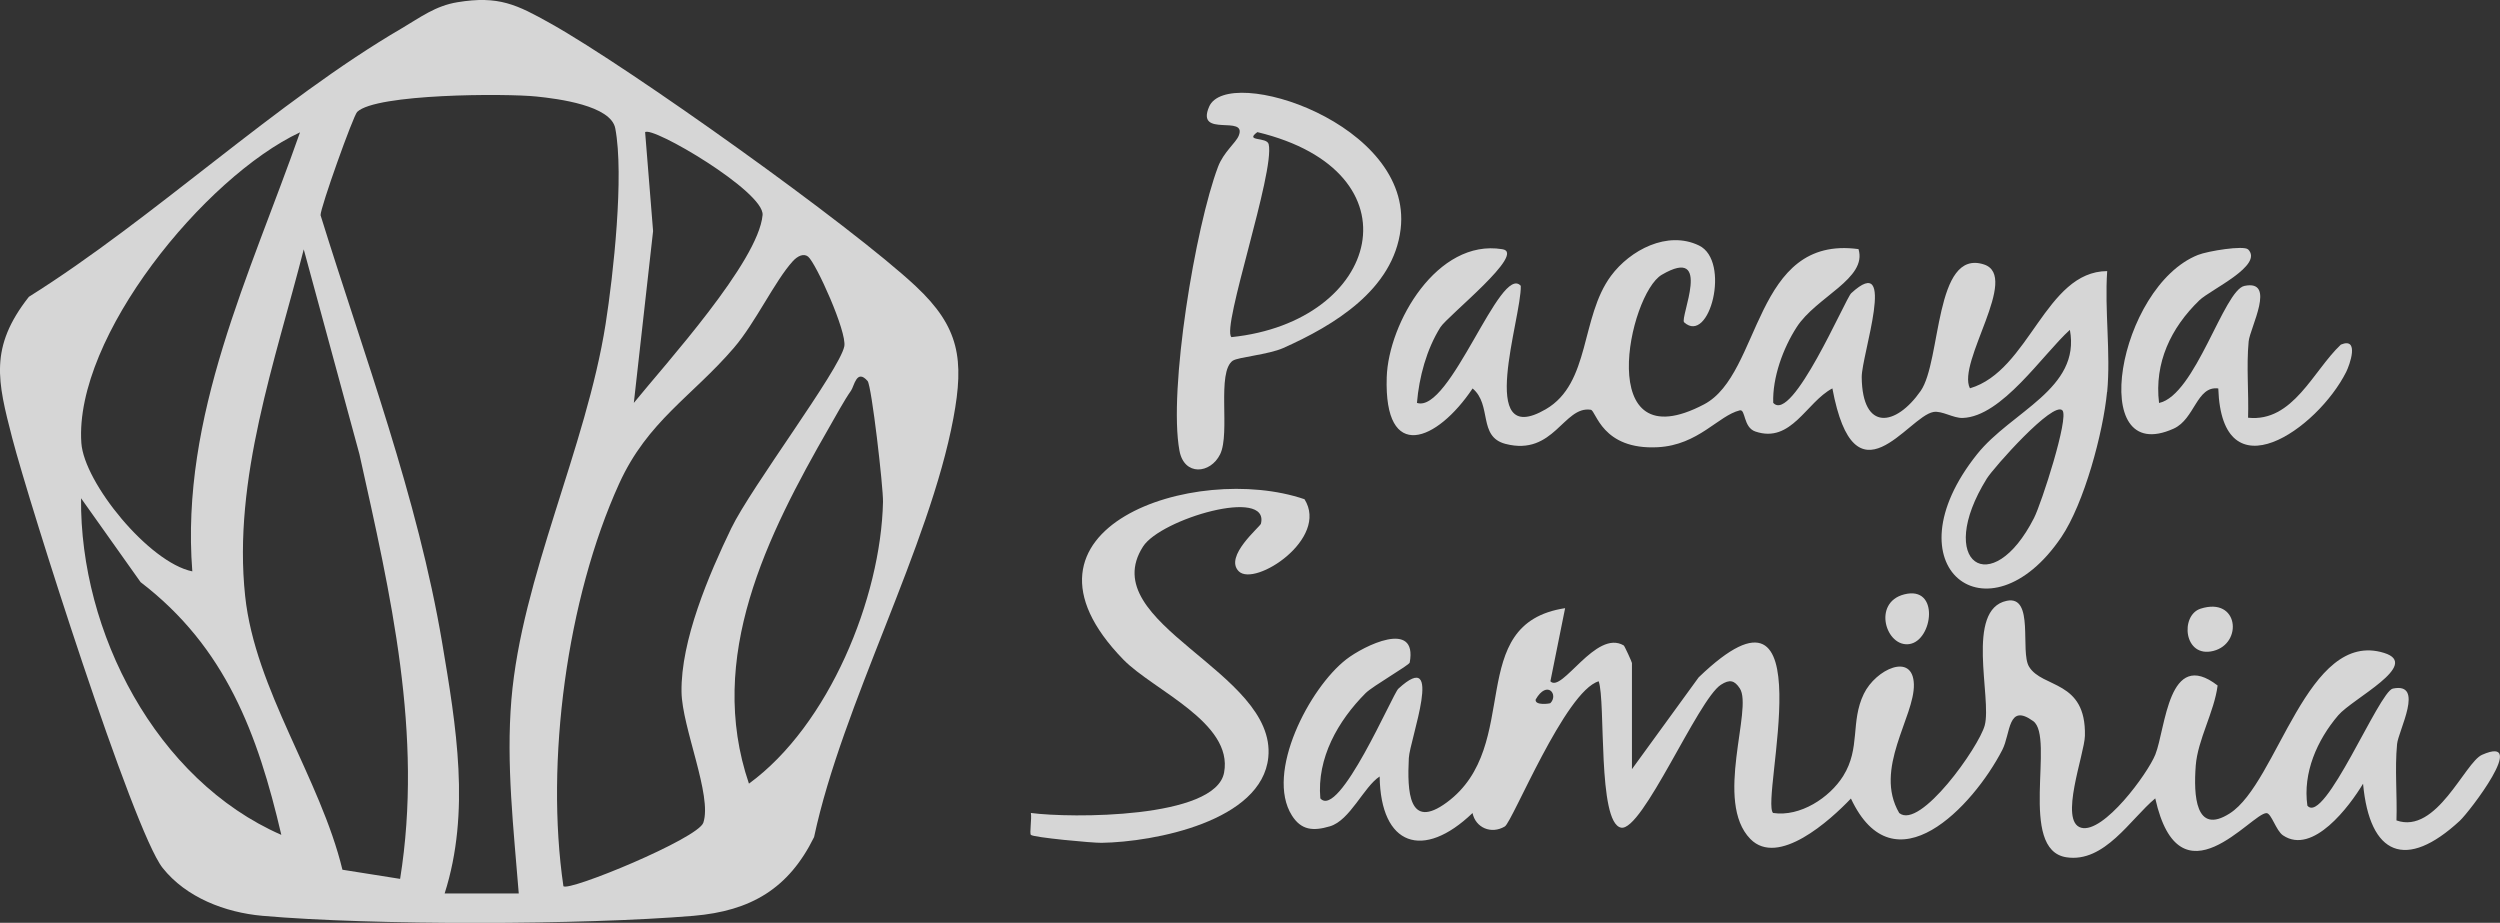
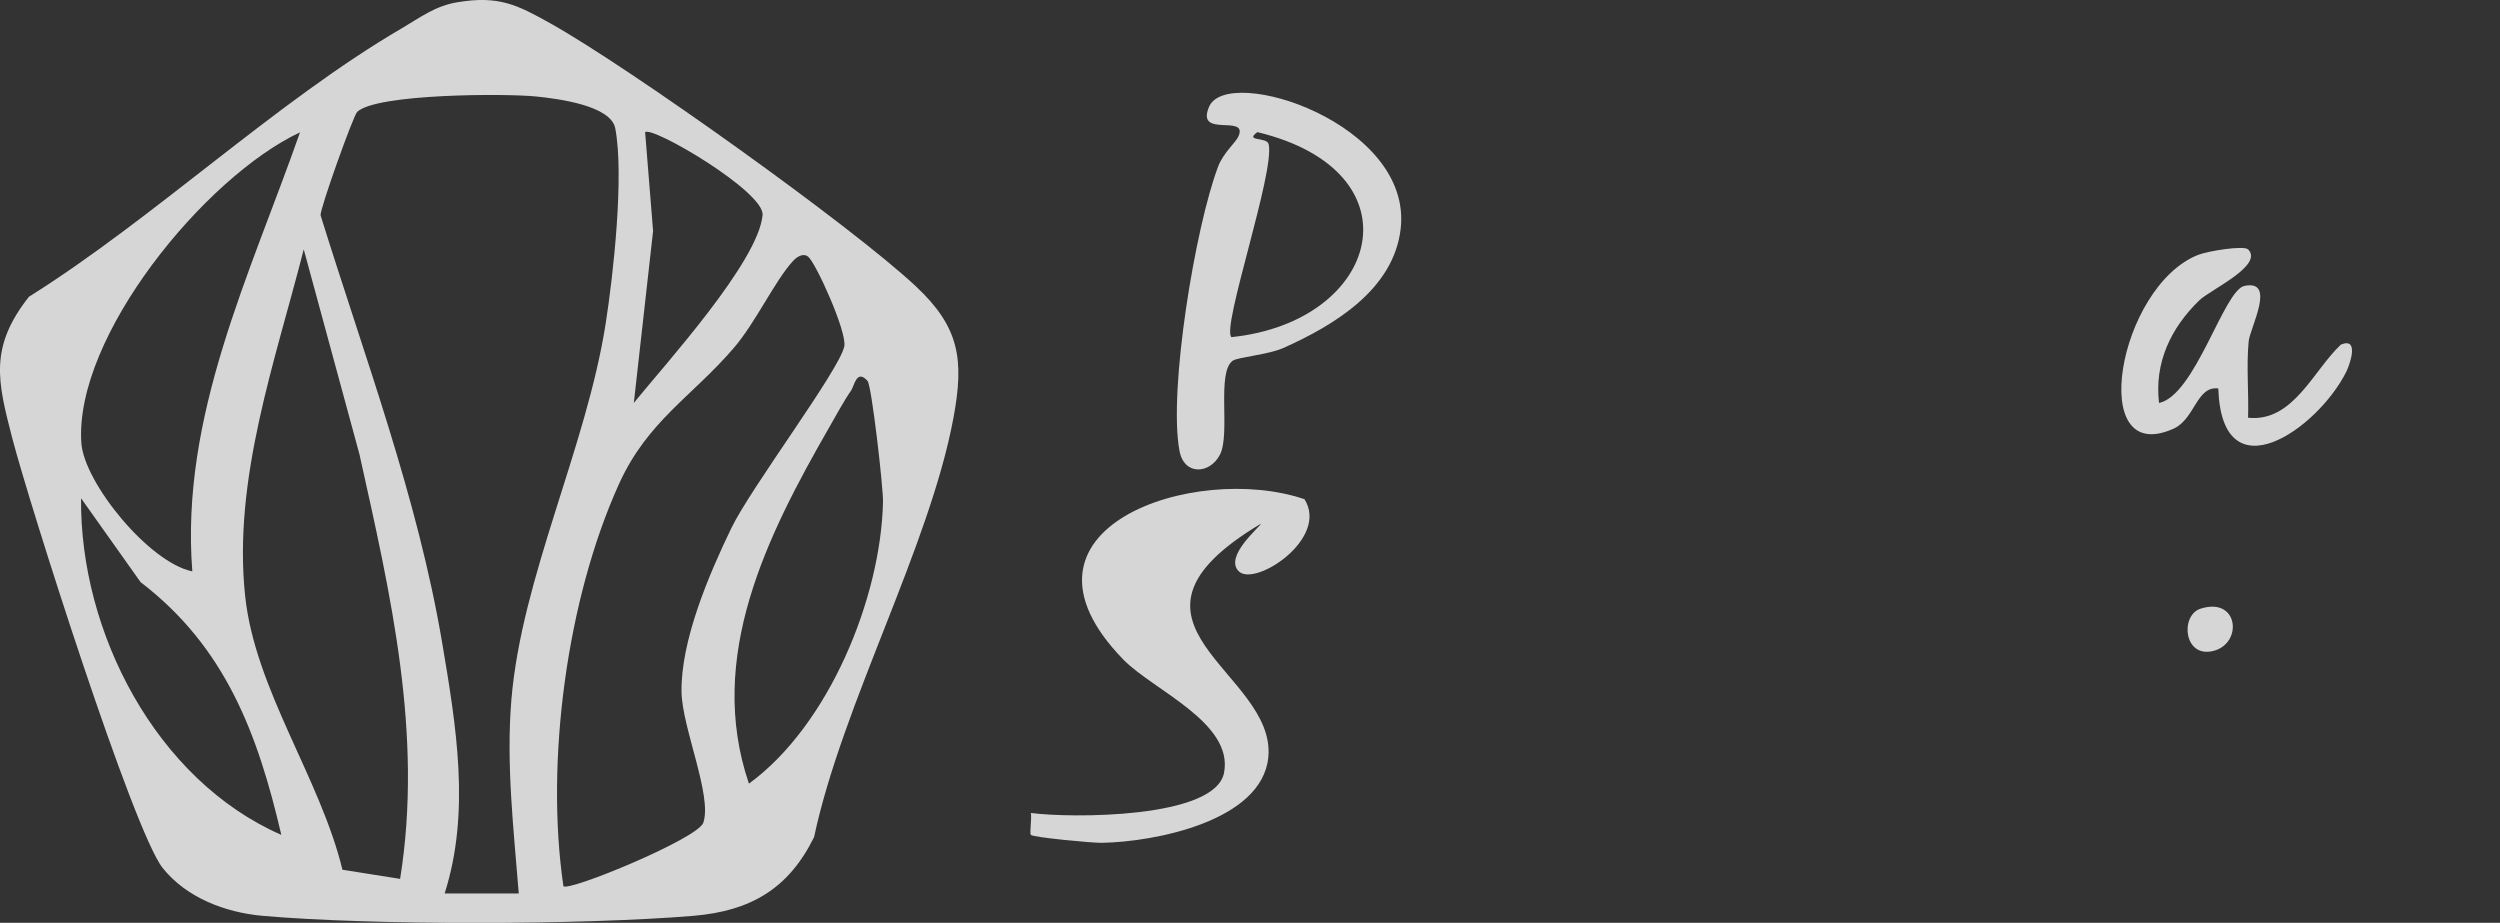
<svg xmlns="http://www.w3.org/2000/svg" width="149" height="55" viewBox="0 0 149 55" fill="none">
  <rect x="0" y="0" width="149" height="55" fill="#333333" stroke="none" />
  <g clip-path="url(#clip0_252_1302)">
-     <path d="M97.269 45.834L101.239 40.372C108.931 32.96 104.899 47.702 105.675 48.453C107.281 48.699 109.042 47.548 109.853 46.252C110.9 44.582 110.275 43.026 111.082 41.357C111.792 39.885 114.019 38.852 114.067 40.79C114.116 42.728 111.65 45.825 113.194 48.457C114.436 49.477 117.944 44.52 118.29 43.233C118.725 41.616 117.115 36.317 119.608 35.807C121.267 35.469 120.384 38.83 120.93 39.731C121.719 41.036 124.336 40.509 124.261 43.852C124.234 44.951 122.7 48.963 124.035 49.332C125.37 49.701 128.005 46.102 128.457 44.973C129.078 43.413 129.225 38.58 132.17 40.856C131.971 42.429 130.986 44.081 130.866 45.628C130.733 47.407 130.844 49.789 132.893 48.479C135.754 46.656 137.498 37.486 142.093 38.914C144.324 39.608 140.208 41.633 139.356 42.635C138.101 44.107 137.24 46.058 137.52 48.018C138.54 49.209 141.792 41.212 142.612 41.04C144.533 40.641 142.94 43.549 142.865 44.349C142.723 45.856 142.878 47.39 142.829 48.897C145.229 49.749 146.902 45.439 147.931 44.986C150.747 43.747 147.163 48.4 146.609 48.914C143.402 51.885 141.233 51.002 140.838 46.709C140.035 48.049 137.844 50.984 136.069 49.789C135.652 49.512 135.377 48.475 135.089 48.462C134.211 48.427 129.908 54.099 128.453 47.583C126.971 48.818 125.428 51.441 123.157 51.094C120.251 50.65 122.491 43.927 121.178 42.978C119.648 41.871 119.843 43.716 119.337 44.696C117.59 48.08 112.883 53.067 110.315 47.592C109.064 48.91 105.972 51.687 104.322 50.004C102.14 47.776 104.491 42.231 103.692 41.027C103.377 40.548 103.089 40.474 102.565 40.812C101.199 41.695 97.877 49.591 96.612 49.327C95.202 49.033 95.707 41.8 95.282 40.605C93.29 41.185 90.136 48.989 89.688 49.257C88.876 49.74 87.945 49.332 87.763 48.457C84.822 51.278 82.285 50.426 82.227 46.278C81.273 46.902 80.466 48.892 79.264 49.248C78.257 49.547 77.552 49.481 76.997 48.602C75.396 46.063 78.044 40.996 80.24 39.296C81.278 38.492 84.498 36.892 84.019 39.489C83.993 39.643 81.81 40.891 81.393 41.308C79.743 42.961 78.479 45.184 78.692 47.583C79.809 48.857 83.003 41.361 83.34 41.049C86.113 38.501 84.019 44.107 83.966 45.179C83.868 47.166 83.948 49.503 86.228 47.825C90.824 44.437 87.195 37.178 93.281 36.246L92.403 40.605C93.09 41.335 95.118 37.481 96.777 38.47C96.825 38.501 97.264 39.459 97.264 39.516V45.843L97.269 45.834ZM92.403 41.906C92.904 41.401 92.212 40.5 91.525 41.691C91.467 42.069 92.372 41.937 92.403 41.906Z" fill="white" fill-opacity="0.8" />
-     <path d="M125.579 23.367C125.348 25.775 124.221 29.998 122.851 32.019C118.512 38.417 112.453 33.812 117.834 27.071C119.874 24.514 124.022 23.183 123.365 19.659C121.742 21.126 119.315 24.835 116.973 24.91C116.41 24.927 115.74 24.466 115.234 24.554C113.713 24.817 110.55 30.305 109.21 23.148C107.653 23.969 106.766 26.448 104.619 25.718C103.892 25.472 104.043 24.373 103.692 24.457C102.406 24.773 101.226 26.526 98.808 26.654C95.464 26.83 95.131 24.474 94.812 24.422C93.193 24.171 92.612 27.203 89.728 26.456C88.074 26.026 88.939 24.132 87.767 23.152C85.647 26.32 82.48 27.621 82.649 22.48C82.755 19.246 85.656 14.219 89.533 14.852C91.028 15.062 86.268 18.833 85.847 19.505C85.022 20.823 84.578 22.475 84.45 24.013C86.424 24.668 89.422 15.673 90.638 17.035C90.695 18.929 87.945 26.821 92.128 24.391C94.803 22.836 94.186 18.912 96.014 16.442C97.154 14.904 99.381 13.722 101.261 14.632C103.169 15.555 101.887 20.577 100.374 19.21C100.099 18.964 102.109 14.584 99.043 16.376C97.078 17.523 94.936 27.59 101.567 24.097C105.005 22.286 104.486 13.995 110.767 14.847C111.304 16.609 108.248 17.686 107.081 19.5C106.265 20.766 105.635 22.497 105.684 24.009C106.811 25.27 109.991 17.787 110.333 17.475C113.101 14.926 110.945 21.188 110.958 22.48C110.994 25.731 112.994 25.415 114.471 23.301C115.713 21.522 115.283 14.803 118.242 15.761C120.411 16.464 116.618 21.588 117.408 23.143C120.965 22.097 121.892 16.183 125.588 16.157C125.428 18.49 125.805 21.056 125.588 23.354L125.579 23.367ZM122.922 24.461C122.372 23.864 118.805 27.893 118.415 28.521C115.279 33.57 118.712 35.833 121.232 30.863C121.671 29.998 123.321 24.901 122.922 24.461Z" fill="white" fill-opacity="0.8" />
    <path d="M73.48 21.491C72.495 22.172 73.338 25.806 72.721 27.072C72.149 28.245 70.574 28.39 70.295 26.856C69.629 23.24 71.24 13.52 72.597 9.935C72.921 9.074 73.653 8.515 73.826 8.094C74.358 6.793 71.244 8.256 72.064 6.358C73.165 3.818 84.228 7.36 83.478 13.656C83.048 17.268 79.503 19.395 76.478 20.744C75.6 21.135 73.786 21.285 73.48 21.495V21.491ZM73.386 20.094C82.307 19.175 84.702 10.225 74.939 7.874C74.145 8.454 75.507 8.142 75.613 8.595C75.995 10.242 72.788 19.531 73.391 20.089L73.386 20.094Z" fill="white" fill-opacity="0.8" />
-     <path d="M77.747 29.752C79.233 32.103 74.788 35.003 73.83 34.049C72.939 33.161 75.108 31.395 75.152 31.211C75.68 29.022 69.181 30.929 68.126 32.573C65.176 37.169 76.097 40.025 75.591 45.135C75.214 48.945 68.8 50.184 65.651 50.232C65.109 50.241 61.583 49.912 61.441 49.758C61.352 49.666 61.499 48.809 61.441 48.453C63.77 48.765 72.446 48.809 72.956 46.045C73.511 43.057 68.734 41.141 66.95 39.309C59.338 31.487 71.213 27.524 77.743 29.752H77.747Z" fill="white" fill-opacity="0.8" />
+     <path d="M77.747 29.752C79.233 32.103 74.788 35.003 73.83 34.049C72.939 33.161 75.108 31.395 75.152 31.211C65.176 37.169 76.097 40.025 75.591 45.135C75.214 48.945 68.8 50.184 65.651 50.232C65.109 50.241 61.583 49.912 61.441 49.758C61.352 49.666 61.499 48.809 61.441 48.453C63.77 48.765 72.446 48.809 72.956 46.045C73.511 43.057 68.734 41.141 66.95 39.309C59.338 31.487 71.213 27.524 77.743 29.752H77.747Z" fill="white" fill-opacity="0.8" />
    <path d="M133.985 14.861C134.938 15.814 131.749 17.26 131.088 17.892C129.38 19.54 128.391 21.627 128.679 24.018C130.844 23.552 132.538 17.295 133.767 17.04C135.688 16.64 134.095 19.549 134.02 20.349C133.878 21.856 134.033 23.389 133.985 24.896C136.664 25.182 137.866 22.089 139.516 20.538C140.647 20.072 140.035 21.764 139.835 22.163C138.119 25.586 132.423 29.572 132.21 23.152C130.915 22.985 130.817 24.976 129.549 25.547C124.332 27.898 126.244 17.088 130.999 15.194C131.598 14.957 133.736 14.614 133.985 14.865V14.861Z" fill="white" fill-opacity="0.8" />
-     <path d="M113.491 35.425C115.616 34.88 115.203 38.166 113.806 38.386C112.409 38.606 111.57 35.917 113.491 35.425Z" fill="white" fill-opacity="0.8" />
    <path d="M131.155 36.277C133.426 35.552 133.688 38.347 131.918 38.795C130.148 39.243 129.921 36.673 131.155 36.277Z" fill="white" fill-opacity="0.8" />
    <path d="M54.574 17.053C50.71 13.441 37.532 4.043 32.834 1.41C30.802 0.272 29.724 -0.272 27.267 0.132C25.95 0.347 25.049 1.037 23.967 1.674C16.448 6.064 9.195 13.002 1.721 17.69C-0.652 20.709 -0.147 22.721 0.727 26.101C1.739 30.002 7.931 49.508 9.692 51.727C11.085 53.484 13.409 54.385 15.645 54.583C22.179 55.158 34.777 55.132 41.333 54.583C44.753 54.293 47.007 52.961 48.519 49.89C50.209 41.972 55.39 32.595 56.823 24.919C57.475 21.425 57.187 19.496 54.578 17.058L54.574 17.053ZM38.445 7.883C38.822 7.461 45.578 11.425 45.45 12.817C45.197 15.608 39.656 21.693 37.776 24.013L38.924 13.771L38.45 7.883H38.445ZM17.881 7.887C14.909 16.363 10.739 24.796 11.462 34.054C8.88 33.526 5.012 28.776 4.848 26.399C4.418 20.072 12.203 10.55 17.881 7.887ZM4.831 29.695L8.379 34.695C13.449 38.575 15.366 43.751 16.767 49.758C9.293 46.489 4.751 37.661 4.831 29.695ZM23.847 52.381L20.409 51.836C19.092 46.392 15.206 41.111 14.611 35.526C13.866 28.557 16.413 21.504 18.103 14.861L21.421 27.067C23.279 35.429 25.231 43.751 23.847 52.381ZM26.5 53.251C28.052 48.391 27.187 43.268 26.358 38.338C24.889 29.625 21.713 21.232 19.105 12.826C19.083 12.409 21.052 6.899 21.288 6.67C22.41 5.58 30.141 5.563 31.969 5.752C33.251 5.884 36.414 6.283 36.671 7.654C37.203 10.453 36.56 16.346 36.094 19.312C34.928 26.711 31.091 34.401 30.479 41.695C30.159 45.535 30.616 49.442 30.918 53.251H26.495H26.5ZM41.919 49.033C41.595 49.982 33.881 53.159 33.579 52.816C32.492 45.408 33.779 35.693 36.902 28.825C38.596 25.094 41.249 23.631 43.737 20.735C45.019 19.246 46.173 16.754 47.251 15.568C47.548 15.243 47.907 15.089 48.164 15.296C48.635 15.682 50.489 19.791 50.32 20.643C50.032 22.062 44.771 29.027 43.582 31.488C42.251 34.247 40.57 38.175 40.619 41.247C40.65 43.356 42.46 47.438 41.919 49.029V49.033ZM44.638 46.709C42.069 39.168 45.72 31.918 49.42 25.472C49.792 24.826 50.325 23.842 50.724 23.279C50.914 23.007 51.056 21.961 51.709 22.708C51.948 22.985 52.645 29.053 52.627 29.91C52.502 35.644 49.397 43.233 44.638 46.704V46.709Z" fill="white" fill-opacity="0.8" />
  </g>
  <defs>
    <clipPath id="clip0_252_1302">
      <rect width="149" height="55" fill="white" />
    </clipPath>
  </defs>
</svg>